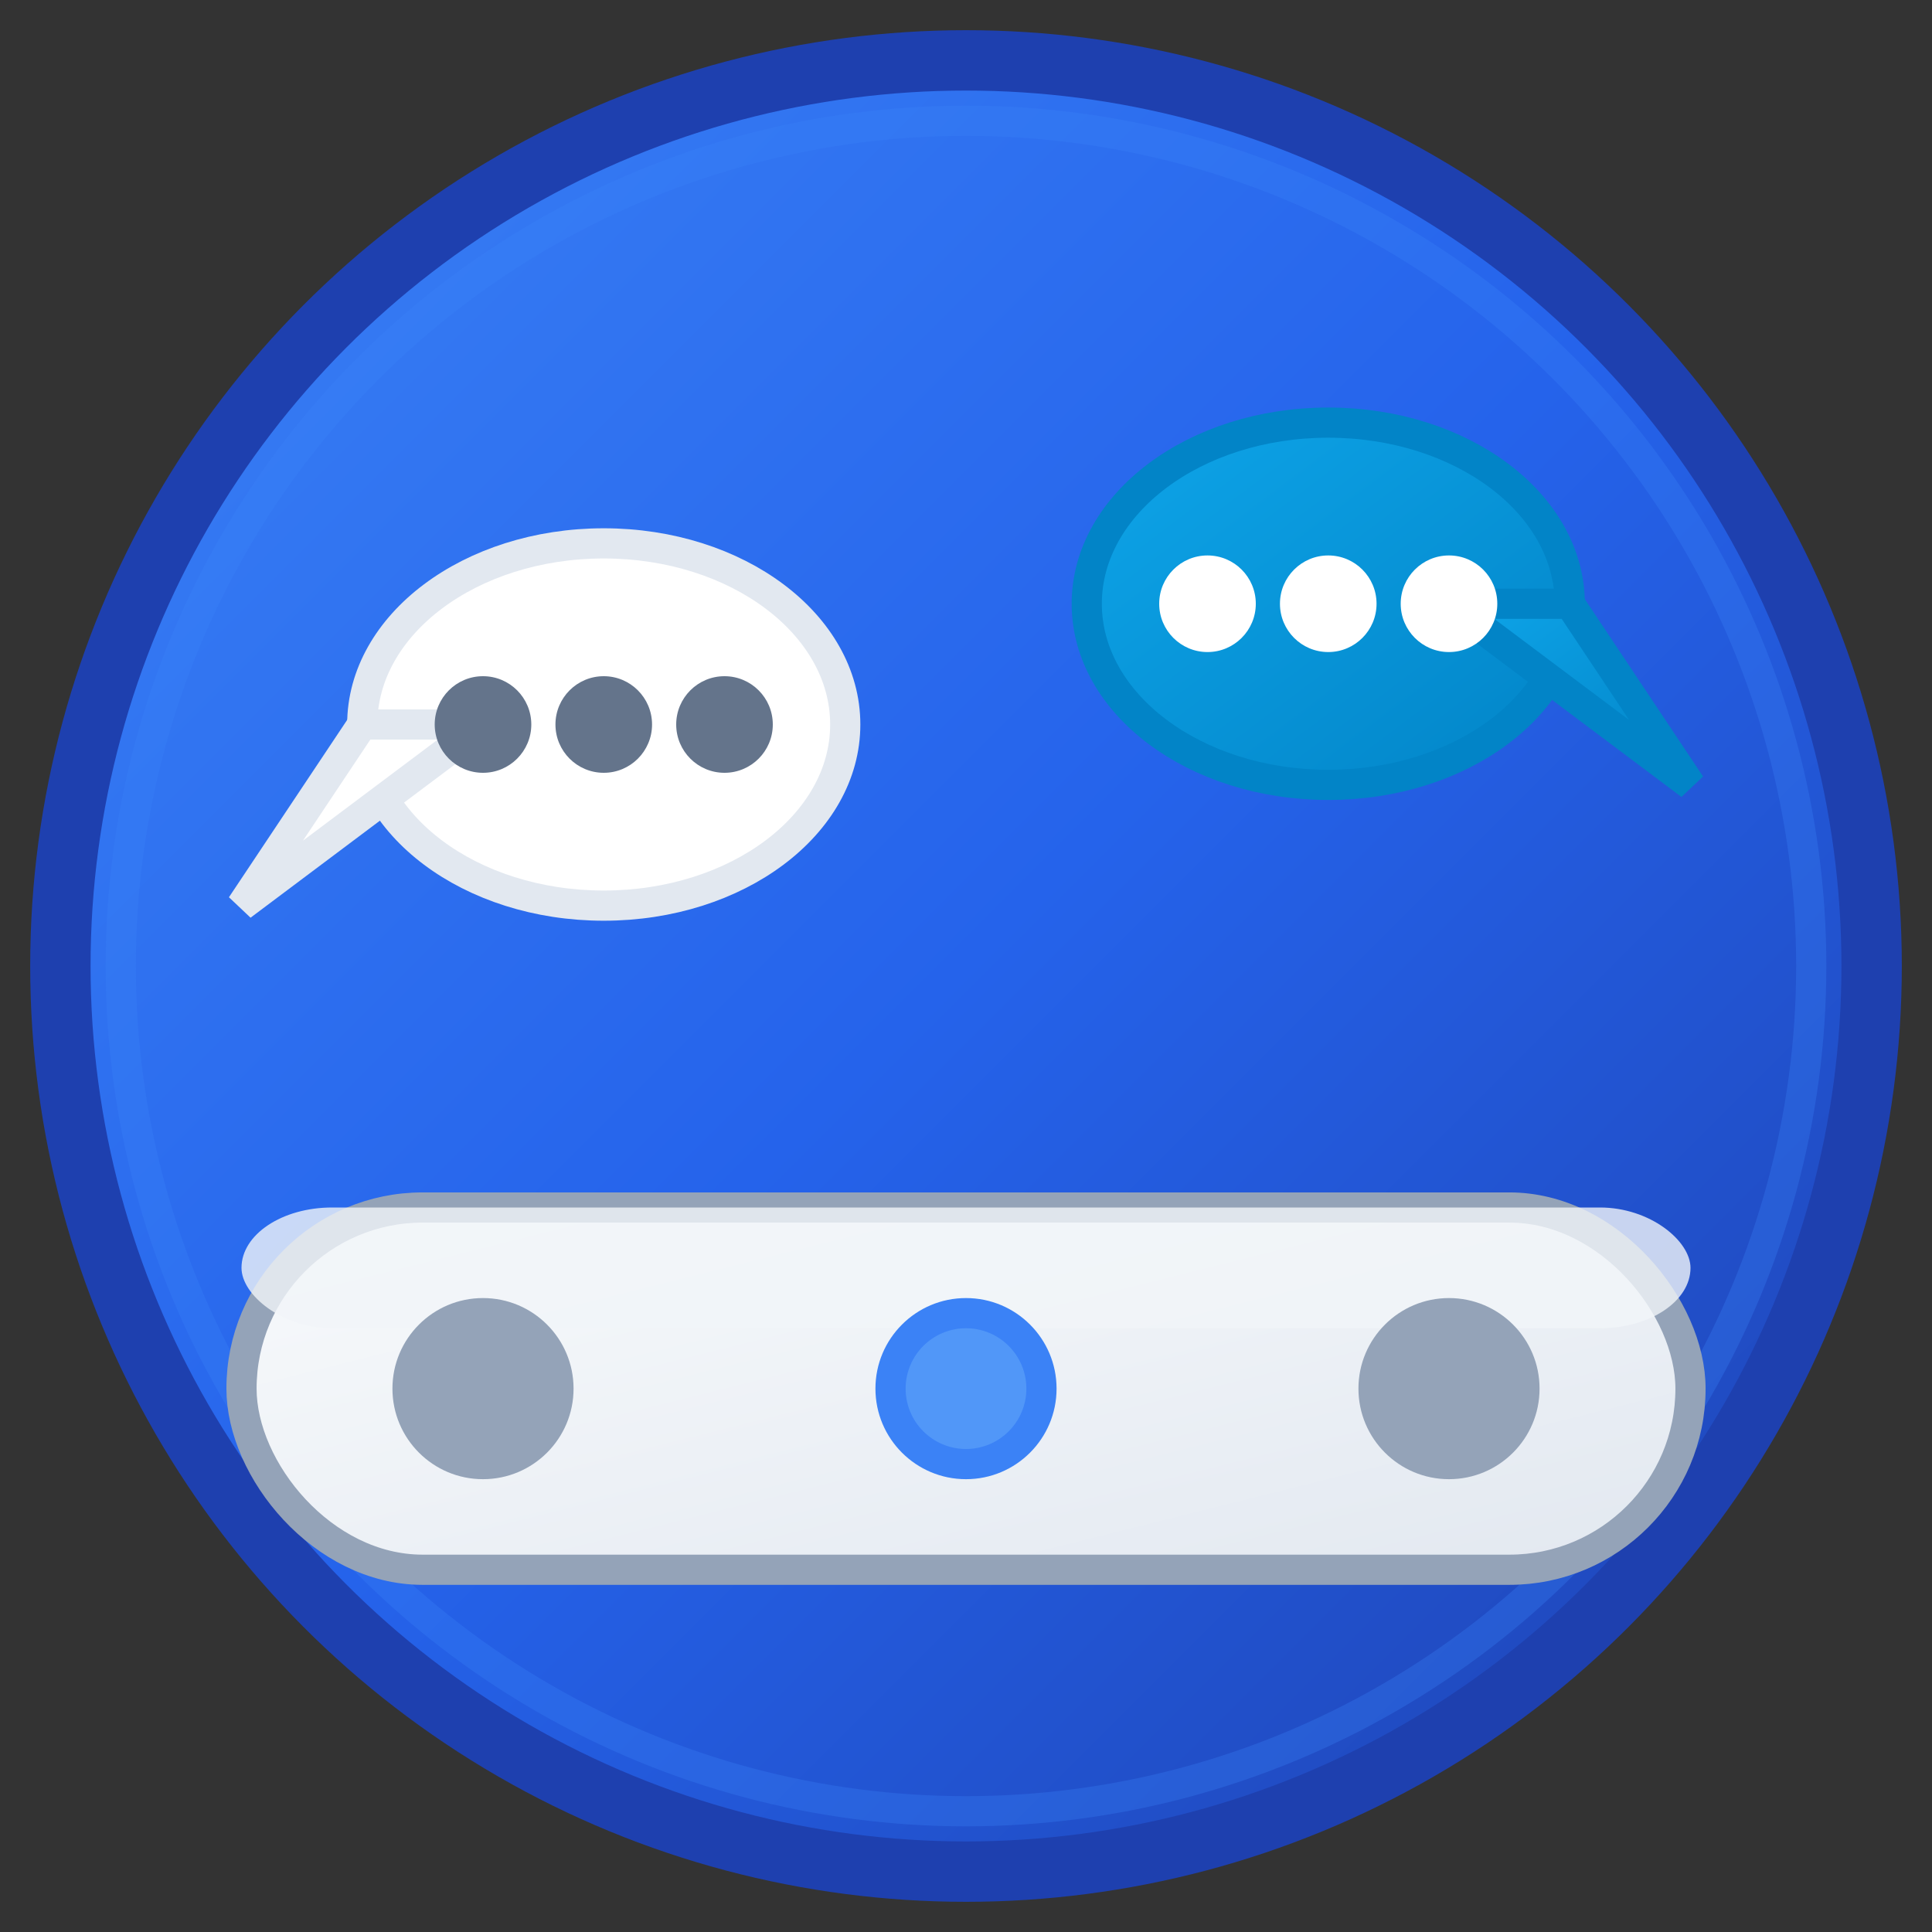
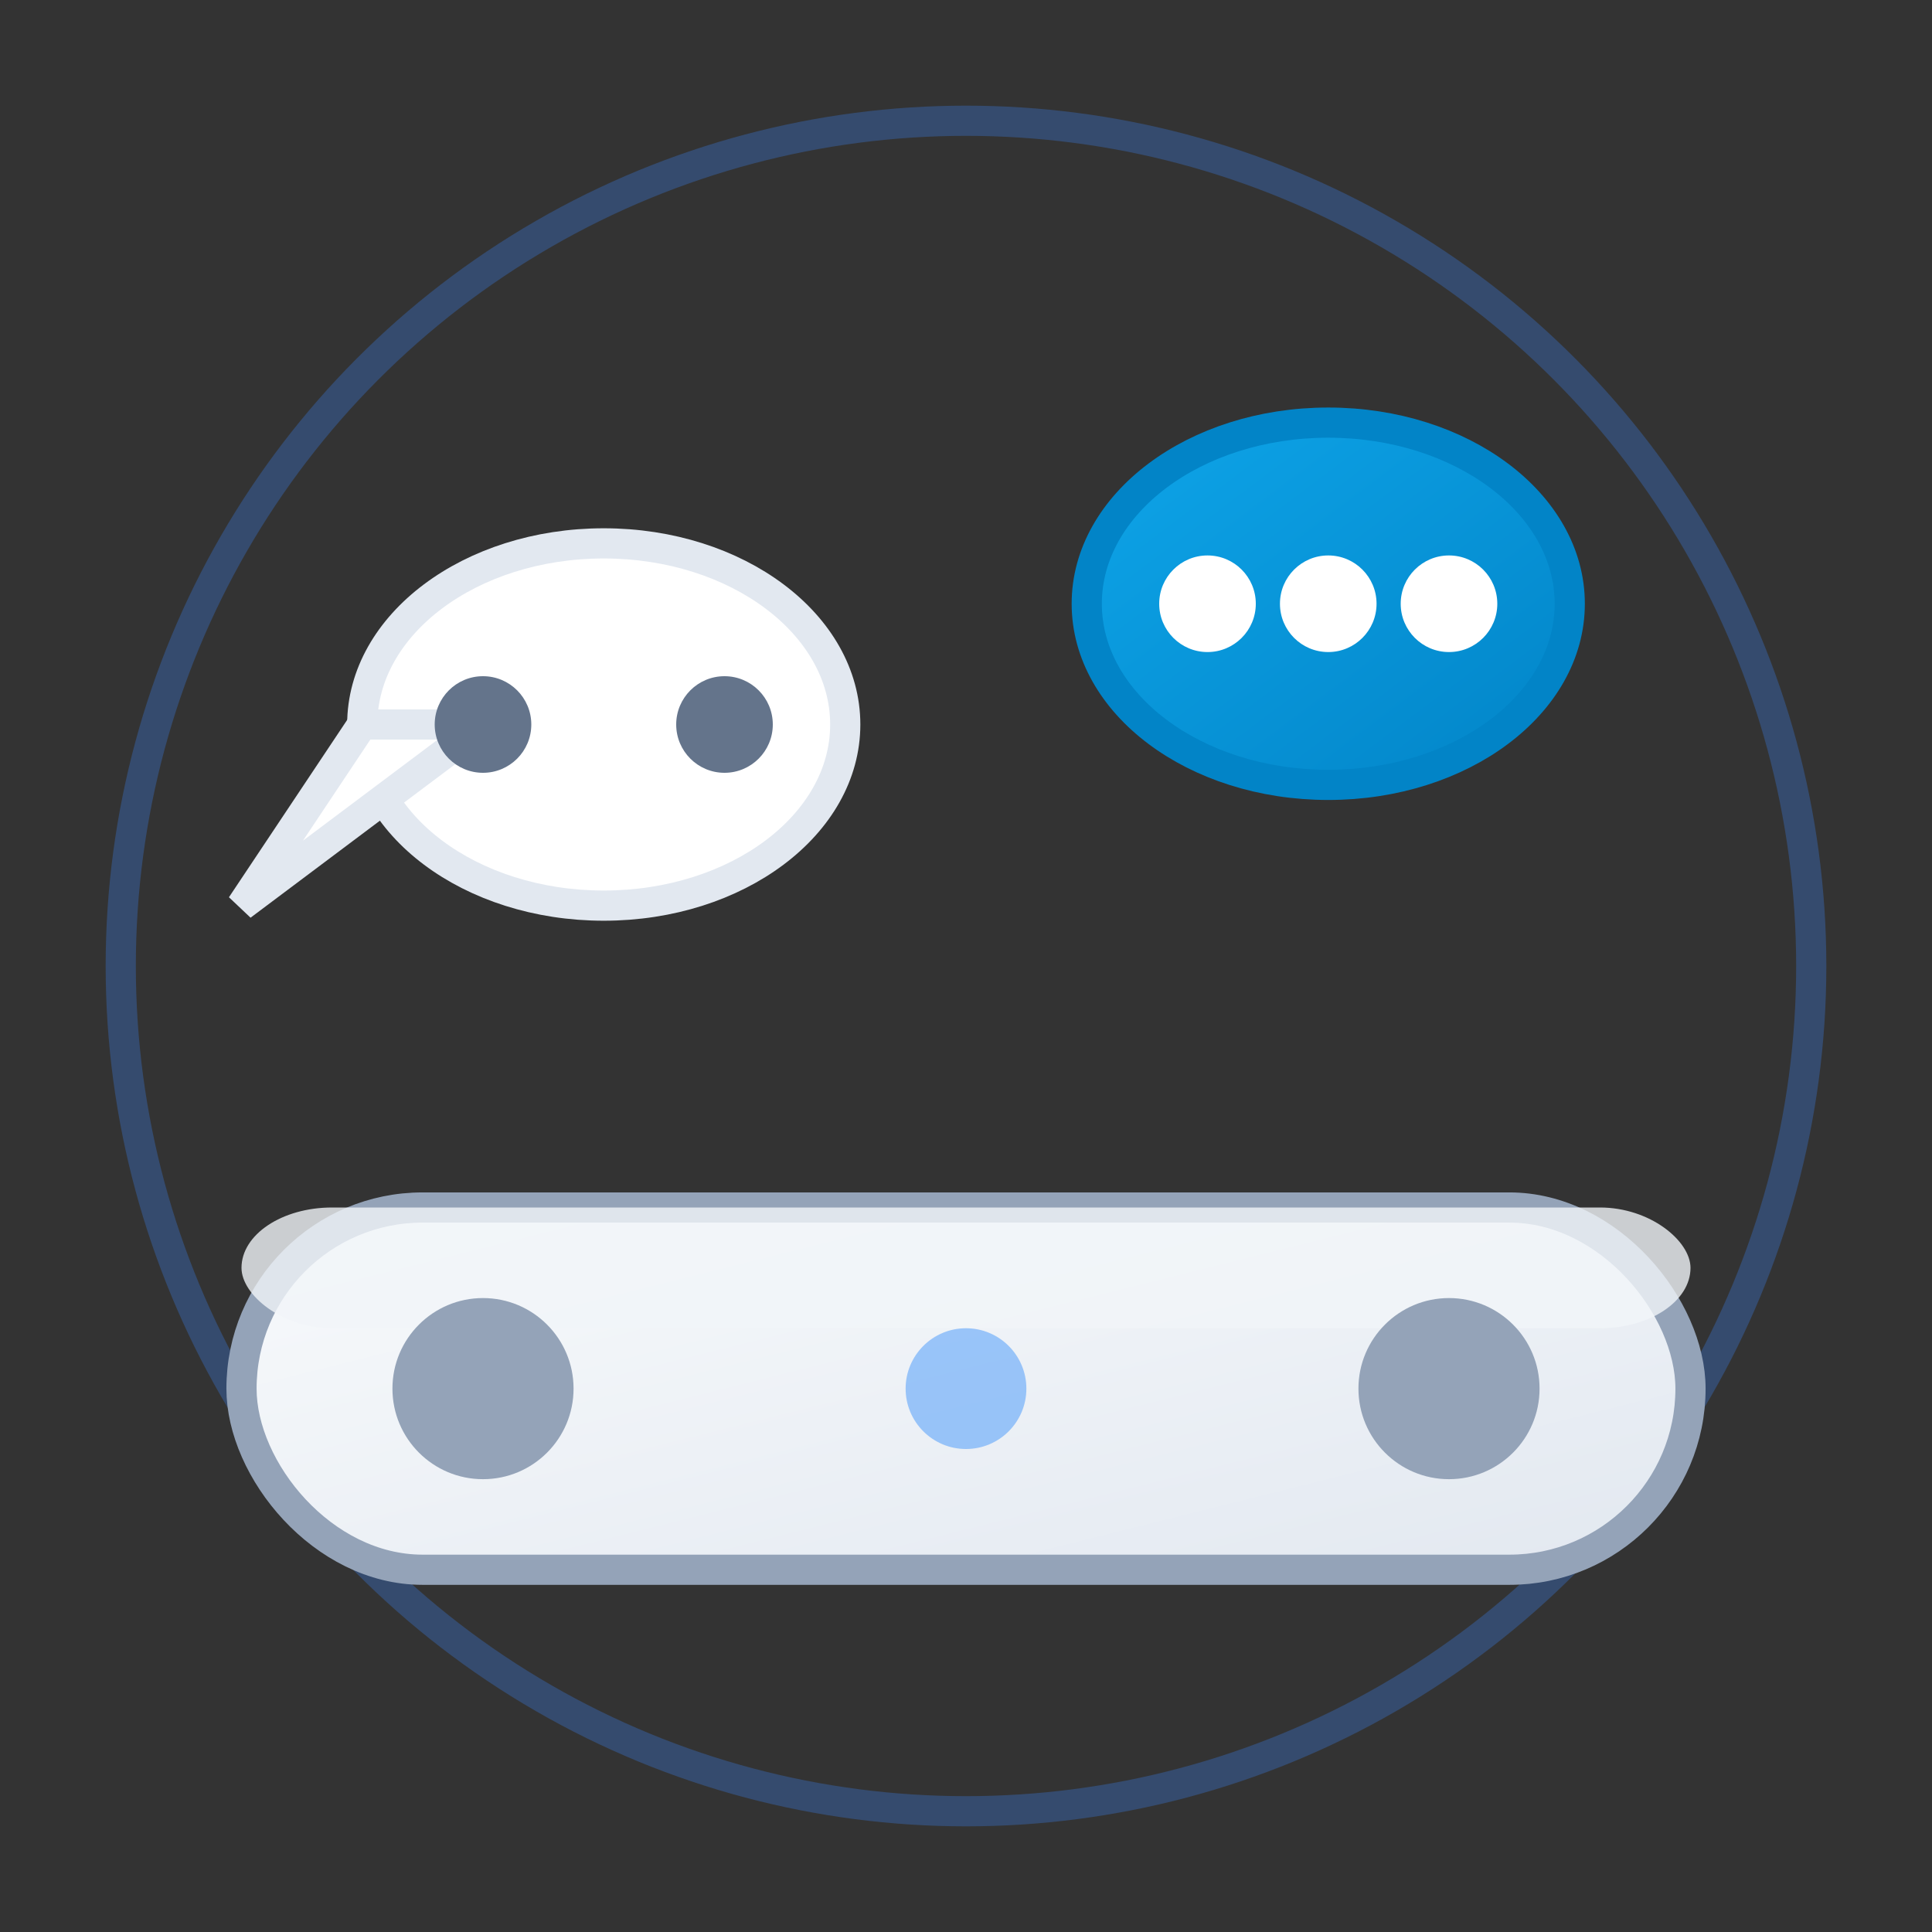
<svg xmlns="http://www.w3.org/2000/svg" viewBox="0 0 32 32" width="32" height="32">
  <rect x="0" y="0" width="32" height="32" fill="#333333" stroke="none" />
  <defs>
    <linearGradient id="bgGradient" x1="0%" y1="0%" x2="100%" y2="100%">
      <stop offset="0%" style="stop-color:#3B82F6;stop-opacity:1" />
      <stop offset="50%" style="stop-color:#2563EB;stop-opacity:1" />
      <stop offset="100%" style="stop-color:#1E40AF;stop-opacity:1" />
    </linearGradient>
    <linearGradient id="dockGradient" x1="0%" y1="0%" x2="100%" y2="100%">
      <stop offset="0%" style="stop-color:#F8FAFC;stop-opacity:1" />
      <stop offset="100%" style="stop-color:#E2E8F0;stop-opacity:1" />
    </linearGradient>
    <linearGradient id="accentGradient" x1="0%" y1="0%" x2="100%" y2="100%">
      <stop offset="0%" style="stop-color:#0EA5E9;stop-opacity:1" />
      <stop offset="100%" style="stop-color:#0284C7;stop-opacity:1" />
    </linearGradient>
  </defs>
-   <circle cx="16" cy="16" r="15" fill="url(#bgGradient)" stroke="#1E40AF" stroke-width="1" />
  <circle cx="16" cy="16" r="14" fill="none" stroke="#3B82F6" stroke-width="0.5" opacity="0.3" />
  <rect x="4" y="20" width="24" height="6" rx="3" fill="url(#dockGradient)" stroke="#94A3B8" stroke-width="0.5" />
  <rect x="4" y="20" width="24" height="2" rx="1.5" fill="#F1F5F9" opacity="0.8" />
  <ellipse cx="10" cy="12" rx="4" ry="3" fill="#FFFFFF" stroke="#E2E8F0" stroke-width="0.5" />
  <path d="M 6 12 L 4 15 L 8 12 Z" fill="#FFFFFF" stroke="#E2E8F0" stroke-width="0.5" />
  <ellipse cx="22" cy="10" rx="4" ry="3" fill="url(#accentGradient)" stroke="#0284C7" stroke-width="0.5" />
-   <path d="M 26 10 L 28 13 L 24 10 Z" fill="url(#accentGradient)" stroke="#0284C7" stroke-width="0.5" />
  <circle cx="8" cy="12" r="0.8" fill="#64748B" />
-   <circle cx="10" cy="12" r="0.8" fill="#64748B" />
  <circle cx="12" cy="12" r="0.8" fill="#64748B" />
  <circle cx="20" cy="10" r="0.8" fill="#FFFFFF" />
  <circle cx="22" cy="10" r="0.8" fill="#FFFFFF" />
  <circle cx="24" cy="10" r="0.8" fill="#FFFFFF" />
  <circle cx="8" cy="23" r="1.5" fill="#94A3B8" />
-   <circle cx="16" cy="23" r="1.5" fill="#3B82F6" />
  <circle cx="24" cy="23" r="1.5" fill="#94A3B8" />
  <circle cx="16" cy="23" r="1" fill="#60A5FA" opacity="0.6" />
</svg>